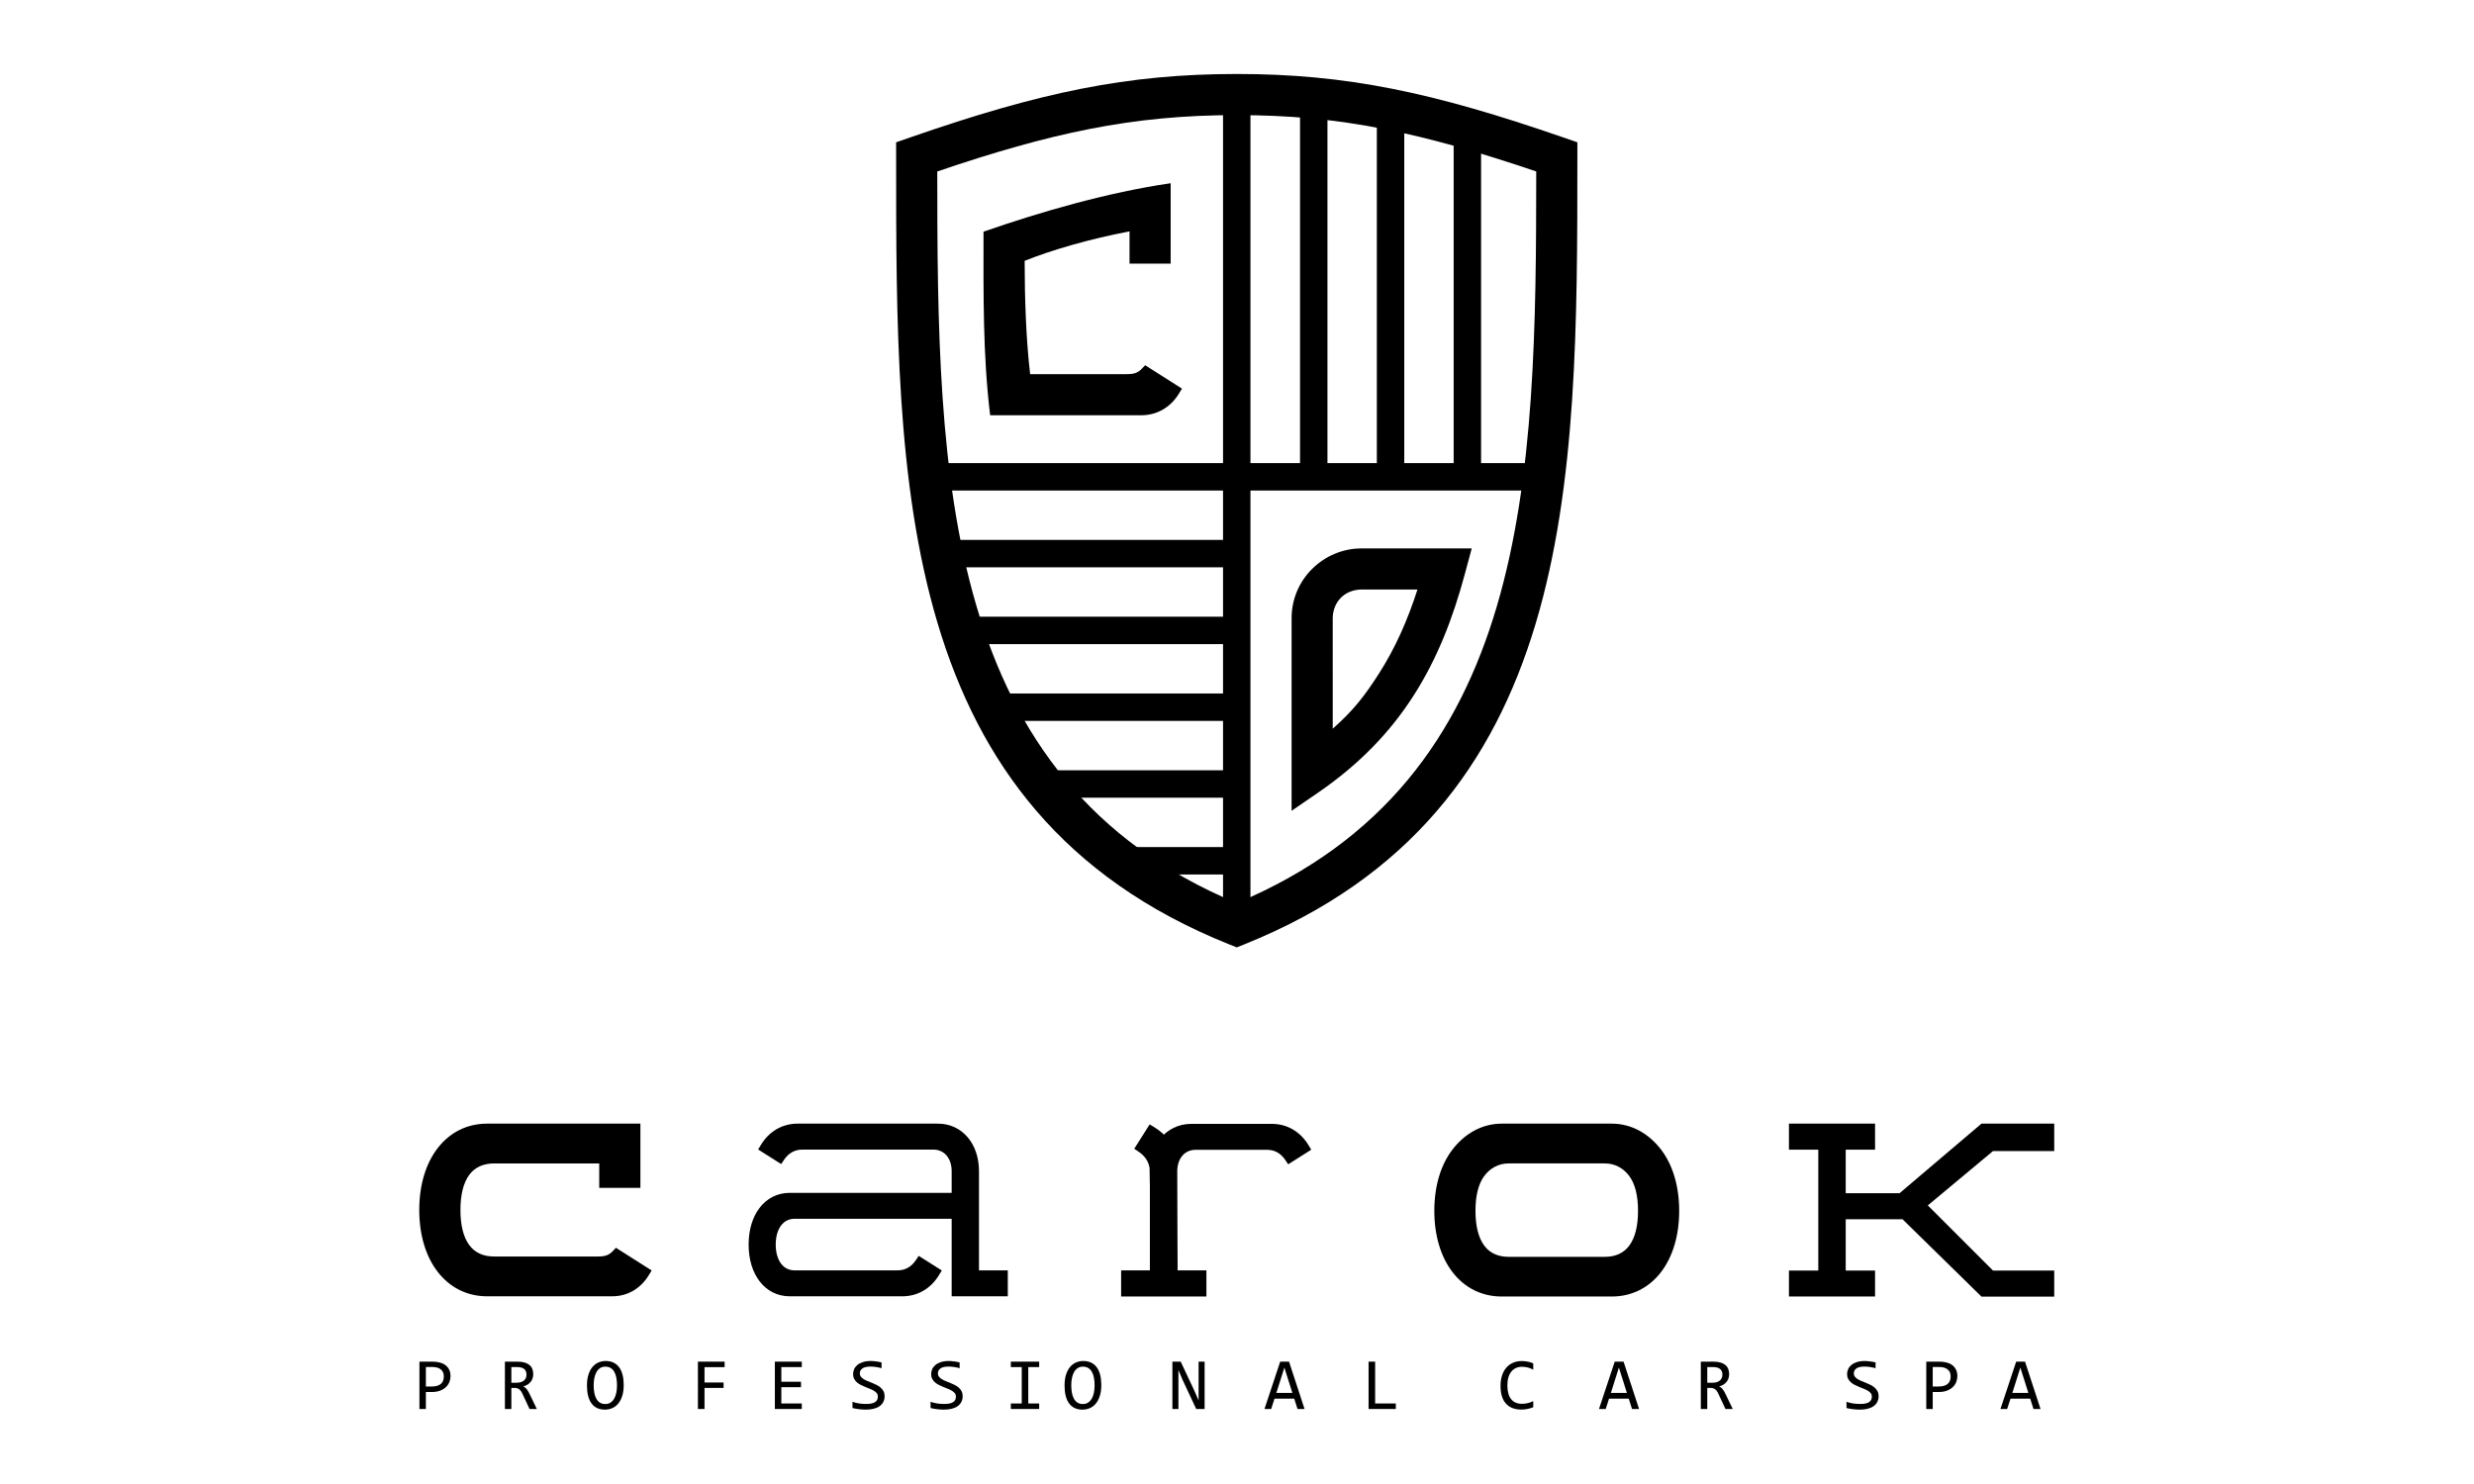
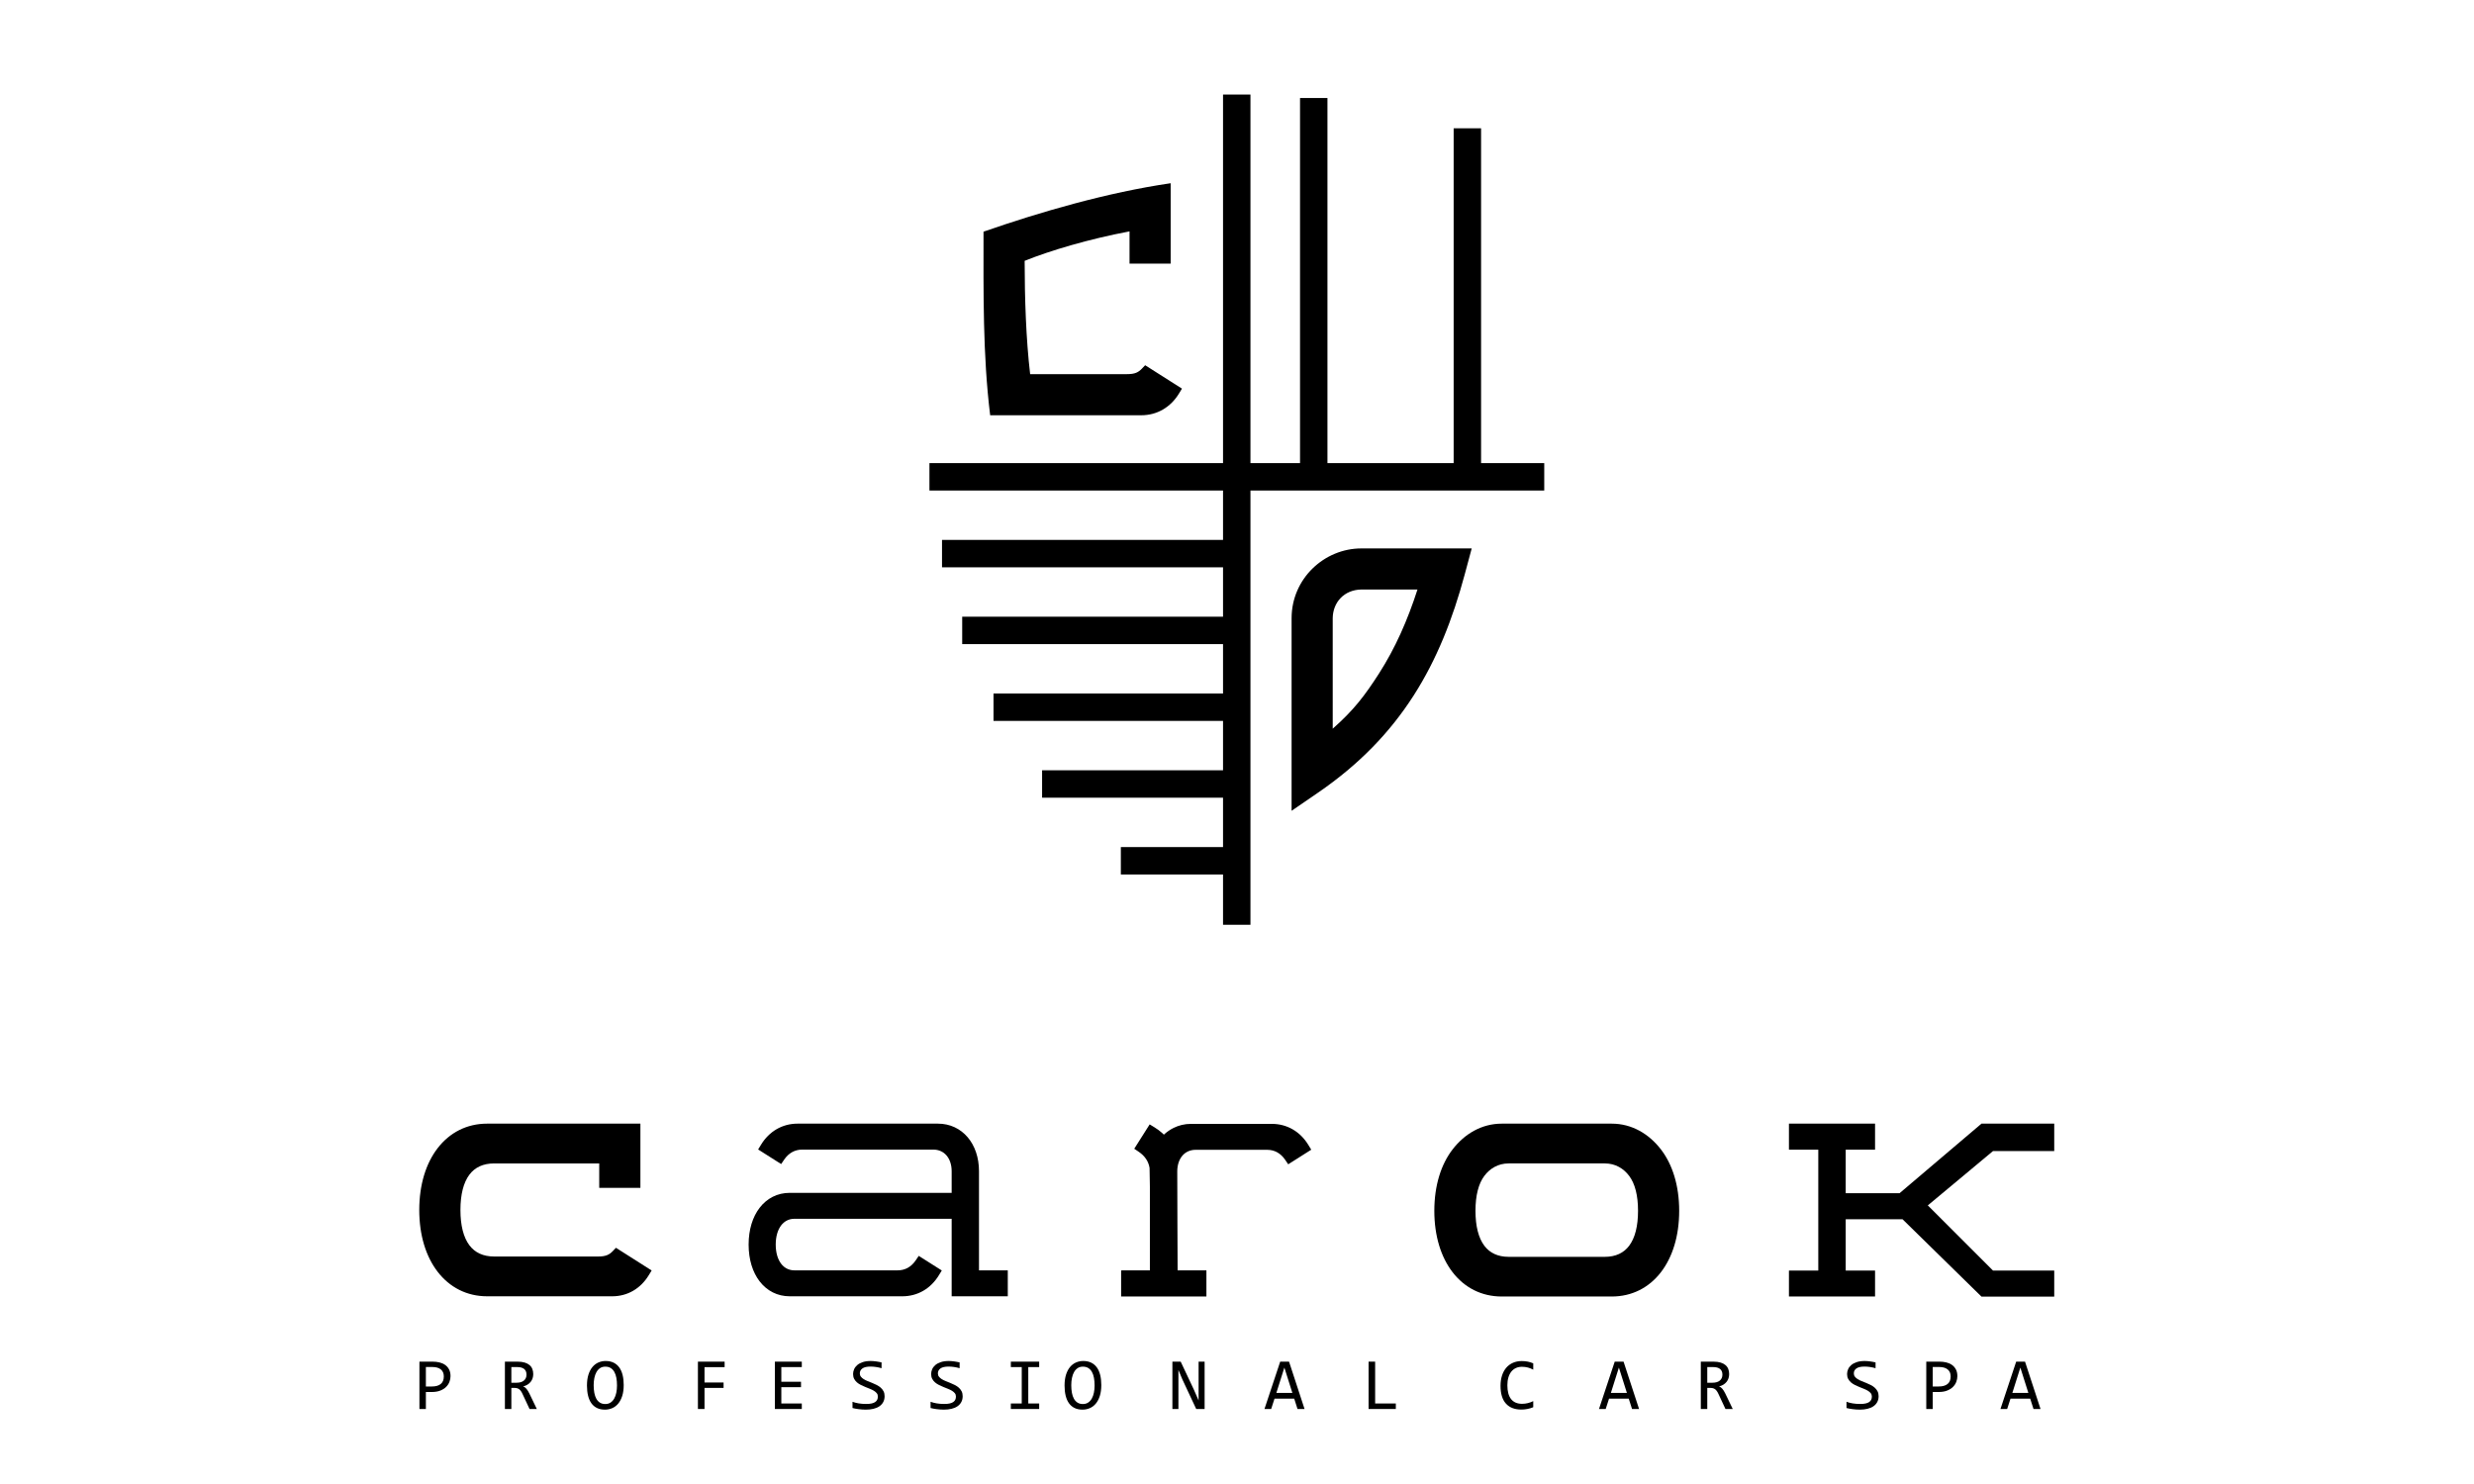
<svg xmlns="http://www.w3.org/2000/svg" xmlns:ns1="http://www.serif.com/" width="100%" height="100%" viewBox="0 0 2953 1772" version="1.1" xml:space="preserve" style="fill-rule:evenodd;clip-rule:evenodd;stroke-linejoin:round;stroke-miterlimit:2;">
  <g transform="matrix(5.002,0,0,5.002,-598.568,-861.538)">
    <g id="Layer-1" ns1:id="Layer 1">
      <g>
        <g transform="matrix(1,0,0,1,0,326.821)">
          <path d="M300.931,151.26C299.271,149.103 298.307,146.076 298.307,142.486C298.307,138.896 299.271,135.869 300.931,133.711C302.681,131.439 305.174,130.14 308.12,130.14L346.758,130.14L346.758,124.978C346.758,123.403 346.295,122.079 345.493,121.168C344.741,120.315 343.661,119.815 342.366,119.815L311.092,119.815C310.209,119.815 309.407,120.025 308.705,120.411C307.964,120.819 307.318,121.427 306.796,122.198L306.073,123.267L300.577,119.786L301.257,118.668C302.23,117.067 303.498,115.807 304.985,114.944C306.474,114.082 308.166,113.622 309.991,113.622L343.467,113.622C346.379,113.622 348.85,114.828 350.597,116.891C352.294,118.898 353.28,121.706 353.28,124.978L353.28,148.639L360.151,148.639L360.151,154.832L346.758,154.832L346.758,136.332L309.222,136.332C307.939,136.332 306.851,136.895 306.088,137.883C305.258,138.958 304.775,140.541 304.775,142.486C304.775,144.431 305.258,146.014 306.088,147.089C306.851,148.076 307.939,148.639 309.222,148.639L333.887,148.639C334.769,148.639 335.573,148.43 336.275,148.043C337.01,147.638 337.653,147.029 338.176,146.256L338.901,145.185L344.403,148.668L343.723,149.786C342.75,151.386 341.481,152.648 339.994,153.511C338.506,154.373 336.812,154.832 334.987,154.832L308.12,154.832C305.174,154.832 302.681,153.532 300.931,151.26" style="fill-rule:nonzero;" />
        </g>
        <g transform="matrix(1,0,0,1,0,326.895)">
          <path d="M560.103,148.616L567.105,148.616L567.105,154.811L546.556,154.811L546.557,148.616L553.558,148.616L553.558,119.765L546.556,119.765L546.556,113.548L567.105,113.548L567.105,119.765L560.103,119.765L560.103,130.155L572.947,130.155L592.498,113.548L609.862,113.548L609.862,120.094L595.246,120.094L579.694,133.064L595.246,148.616L609.862,148.616L609.862,154.832L592.498,154.832L573.664,136.369L560.103,136.369L560.103,148.616Z" style="fill-rule:nonzero;" />
        </g>
        <g transform="matrix(1,0,0,1,0,326.927)">
          <path d="M387.197,154.779L387.197,148.586L387.285,148.586L387.285,148.533L394.06,148.533L394.06,128.519L393.984,124.079C393.858,123.307 393.578,122.601 393.169,121.98C392.733,121.319 392.133,120.73 391.397,120.232L390.327,119.507L394.008,113.695L395.125,114.374C395.786,114.776 396.392,115.223 396.939,115.708L397.398,116.139C398.077,115.511 398.852,114.961 399.718,114.533C400.941,113.93 402.335,113.569 403.881,113.569L423.151,113.569C424.976,113.569 426.668,114.029 428.157,114.891C429.644,115.754 430.912,117.014 431.885,118.615L432.566,119.735L427.067,123.221L426.34,122.147C425.817,121.373 425.174,120.763 424.439,120.358C423.737,119.971 422.933,119.762 422.049,119.762L404.982,119.762C403.688,119.762 402.607,120.262 401.855,121.116C401.054,122.025 400.591,123.35 400.591,124.925C400.591,130.085 400.61,133.741 400.629,137.394C400.649,141.435 400.67,145.476 400.676,148.533L407.548,148.533L407.548,154.779L387.197,154.779Z" style="fill-rule:nonzero;" />
        </g>
        <g transform="matrix(1,0,0,1,0,326.821)">
          <path d="M235.912,113.622L272.483,113.622L272.483,128.955L262.657,128.955L262.657,123.119L237.565,123.119C234.97,123.119 232.996,124.048 231.684,125.792C230.269,127.674 229.538,130.529 229.538,134.228C229.538,137.925 230.268,140.78 231.684,142.662C232.996,144.406 234.97,145.335 237.565,145.335L262.449,145.335C263.347,145.335 264.024,145.218 264.559,144.999C265.069,144.789 265.492,144.466 265.891,144.047L266.648,143.253L275.168,148.668L274.488,149.786C273.515,151.387 272.246,152.648 270.759,153.511C269.271,154.373 267.579,154.832 265.754,154.832L235.912,154.832C231.063,154.832 226.97,152.702 224.099,148.98C221.321,145.378 219.712,140.29 219.712,134.228C219.712,128.166 221.321,123.077 224.099,119.475C226.97,115.752 231.062,113.622 235.912,113.622" style="fill-rule:nonzero;" />
        </g>
        <g transform="matrix(1,0,0,1,0,326.874)">
          <path d="M478.041,113.57L504.258,113.57C509.081,113.57 513.15,116.016 516.006,119.718C518.767,123.297 520.365,128.354 520.365,134.376C520.365,140.398 518.767,145.455 516.006,149.034C513.15,152.736 509.081,154.832 504.258,154.832L478.041,154.832C473.217,154.832 469.149,152.736 466.293,149.034C463.532,145.455 461.934,140.398 461.934,134.376C461.934,128.354 463.532,123.297 466.293,119.718C469.149,116.016 473.217,113.57 478.041,113.57ZM502.62,123.064L479.679,123.064C477.117,123.064 475.17,124.309 473.876,126.03C472.477,127.89 471.755,130.715 471.755,134.376C471.755,138.037 472.477,140.863 473.876,142.724C475.17,144.445 477.118,145.361 479.679,145.361L502.62,145.361C505.181,145.361 507.129,144.445 508.424,142.724C509.824,140.863 510.546,138.037 510.546,134.376C510.546,130.715 509.824,127.89 508.424,126.03C507.129,124.309 505.181,123.064 502.62,123.064" style="fill-rule:nonzero;" />
        </g>
        <g>
          <path d="M227.172,500.71C227.172,501.171 227.085,501.628 226.912,502.081C226.739,502.533 226.471,502.938 226.108,503.296C225.745,503.653 225.281,503.943 224.716,504.165C224.151,504.387 223.477,504.497 222.693,504.497L221.292,504.497L221.292,508.553L219.753,508.553L219.753,497.252L222.935,497.252C223.494,497.252 224.03,497.314 224.543,497.438C225.056,497.562 225.507,497.762 225.896,498.039C226.285,498.315 226.595,498.673 226.826,499.111C227.056,499.549 227.172,500.082 227.172,500.71ZM225.572,500.78C225.572,500.053 225.334,499.497 224.859,499.111C224.383,498.725 223.719,498.531 222.866,498.531L221.292,498.531L221.292,503.183L222.727,503.183C223.638,503.183 224.34,502.984 224.833,502.587C225.326,502.189 225.572,501.587 225.572,500.78Z" style="fill-rule:nonzero;" />
          <path d="M247.767,508.553L246.029,508.553L244.343,504.938C244.216,504.662 244.087,504.433 243.954,504.251C243.821,504.069 243.679,503.925 243.526,503.819C243.373,503.712 243.206,503.636 243.025,503.59C242.843,503.544 242.64,503.52 242.415,503.52L241.689,503.52L241.689,508.553L240.15,508.553L240.15,497.252L243.176,497.252C243.833,497.252 244.398,497.324 244.871,497.468C245.343,497.612 245.731,497.814 246.034,498.073C246.336,498.333 246.558,498.645 246.699,499.011C246.841,499.377 246.911,499.782 246.911,500.226C246.911,500.578 246.859,500.911 246.756,501.225C246.652,501.539 246.498,501.824 246.293,502.081C246.088,502.337 245.835,502.559 245.532,502.747C245.229,502.934 244.882,503.074 244.49,503.166C244.807,503.275 245.077,503.467 245.299,503.741C245.521,504.015 245.747,504.379 245.977,504.835L247.767,508.553ZM245.303,500.356C245.303,499.751 245.114,499.298 244.737,498.998C244.359,498.699 243.827,498.549 243.141,498.549L241.689,498.549L241.689,502.284L242.934,502.284C243.297,502.284 243.624,502.242 243.915,502.159C244.206,502.075 244.454,501.951 244.659,501.787C244.863,501.623 245.022,501.421 245.134,501.182C245.247,500.942 245.303,500.667 245.303,500.356Z" style="fill-rule:nonzero;" />
          <path d="M268.499,502.829C268.499,503.843 268.379,504.719 268.14,505.457C267.901,506.195 267.578,506.805 267.172,507.286C266.765,507.767 266.29,508.125 265.745,508.358C265.2,508.592 264.625,508.708 264.02,508.708C263.294,508.708 262.661,508.577 262.122,508.315C261.583,508.053 261.136,507.674 260.782,507.178C260.427,506.682 260.164,506.078 259.991,505.366C259.818,504.655 259.731,503.852 259.731,502.958C259.731,501.955 259.85,501.085 260.086,500.347C260.322,499.609 260.644,499 261.05,498.518C261.456,498.037 261.93,497.68 262.472,497.446C263.014,497.213 263.588,497.096 264.193,497.096C264.919,497.096 265.552,497.229 266.091,497.494C266.63,497.759 267.078,498.138 267.435,498.631C267.793,499.124 268.059,499.725 268.235,500.434C268.411,501.143 268.499,501.941 268.499,502.829ZM266.899,502.941C266.899,502.278 266.849,501.672 266.748,501.121C266.647,500.571 266.484,500.096 266.259,499.699C266.035,499.301 265.745,498.993 265.39,498.774C265.036,498.554 264.608,498.445 264.106,498.445C263.622,498.445 263.206,498.562 262.857,498.795C262.508,499.029 262.222,499.346 261.997,499.746C261.772,500.147 261.605,500.617 261.495,501.156C261.386,501.695 261.331,502.267 261.331,502.872C261.331,503.541 261.383,504.15 261.487,504.701C261.59,505.251 261.753,505.724 261.975,506.119C262.197,506.514 262.484,506.821 262.835,507.04C263.187,507.259 263.611,507.368 264.106,507.368C264.591,507.368 265.009,507.251 265.36,507.018C265.712,506.784 266.001,506.467 266.229,506.067C266.457,505.666 266.625,505.198 266.735,504.662C266.845,504.126 266.899,503.552 266.899,502.941Z" style="fill-rule:nonzero;" />
          <path d="M292.581,498.566L287.783,498.566L287.783,502.232L292.331,502.232L292.331,503.52L287.783,503.52L287.783,508.553L286.209,508.553L286.209,497.252L292.581,497.252L292.581,498.566Z" style="fill-rule:nonzero;" />
          <path d="M310.997,508.553L304.573,508.553L304.573,497.252L310.997,497.252L310.997,498.549L306.112,498.549L306.112,502.051L310.807,502.051L310.807,503.348L306.112,503.348L306.112,507.238L310.997,507.238L310.997,508.553Z" style="fill-rule:nonzero;" />
          <path d="M330.757,505.492C330.757,506.028 330.647,506.498 330.428,506.901C330.209,507.305 329.904,507.64 329.512,507.909C329.12,508.177 328.648,508.377 328.098,508.509C327.547,508.642 326.941,508.708 326.278,508.708C325.978,508.708 325.68,508.697 325.383,508.674C325.086,508.651 324.801,508.622 324.527,508.587C324.253,508.553 323.995,508.512 323.753,508.466C323.511,508.42 323.292,508.371 323.096,508.319L323.096,506.832C323.528,506.993 324.014,507.12 324.553,507.212C325.092,507.305 325.704,507.351 326.39,507.351C326.886,507.351 327.308,507.312 327.657,507.234C328.006,507.156 328.291,507.041 328.513,506.888C328.735,506.735 328.896,506.55 328.997,506.331C329.098,506.112 329.148,505.861 329.148,505.578C329.148,505.273 329.063,505.012 328.893,504.796C328.723,504.58 328.5,504.387 328.223,504.216C327.947,504.046 327.631,503.891 327.277,503.75C326.922,503.608 326.56,503.463 326.191,503.313C325.822,503.163 325.461,503 325.106,502.824C324.752,502.649 324.436,502.441 324.159,502.202C323.883,501.963 323.659,501.682 323.489,501.359C323.319,501.036 323.234,500.653 323.234,500.209C323.234,499.823 323.315,499.442 323.476,499.068C323.638,498.693 323.889,498.36 324.229,498.069C324.569,497.778 325.005,497.543 325.539,497.364C326.072,497.185 326.707,497.096 327.445,497.096C327.635,497.096 327.841,497.105 328.063,497.122C328.285,497.139 328.51,497.164 328.738,497.196C328.965,497.227 329.19,497.263 329.412,497.304C329.634,497.344 329.84,497.387 330.03,497.433L330.03,498.817C329.587,498.69 329.143,498.593 328.699,498.527C328.255,498.461 327.826,498.428 327.411,498.428C326.529,498.428 325.88,498.575 325.465,498.869C325.05,499.163 324.843,499.557 324.843,500.053C324.843,500.359 324.928,500.621 325.098,500.84C325.268,501.059 325.491,501.255 325.768,501.428C326.044,501.601 326.36,501.758 326.715,501.899C327.069,502.04 327.431,502.186 327.8,502.336C328.169,502.486 328.53,502.65 328.885,502.829C329.239,503.007 329.555,503.219 329.832,503.464C330.108,503.709 330.332,503.996 330.502,504.325C330.672,504.653 330.757,505.042 330.757,505.492Z" style="fill-rule:nonzero;" />
          <path d="M349.385,505.492C349.385,506.028 349.276,506.498 349.057,506.901C348.838,507.305 348.532,507.64 348.14,507.909C347.748,508.177 347.277,508.377 346.727,508.509C346.176,508.642 345.569,508.708 344.907,508.708C344.607,508.708 344.309,508.697 344.012,508.674C343.715,508.651 343.429,508.622 343.156,508.587C342.882,508.553 342.624,508.512 342.382,508.466C342.14,508.42 341.921,508.371 341.725,508.319L341.725,506.832C342.157,506.993 342.643,507.12 343.182,507.212C343.721,507.305 344.333,507.351 345.019,507.351C345.515,507.351 345.937,507.312 346.286,507.234C346.634,507.156 346.92,507.041 347.142,506.888C347.364,506.735 347.525,506.55 347.626,506.331C347.727,506.112 347.777,505.861 347.777,505.578C347.777,505.273 347.692,505.012 347.522,504.796C347.352,504.58 347.129,504.387 346.852,504.216C346.575,504.046 346.26,503.891 345.905,503.75C345.551,503.608 345.189,503.463 344.82,503.313C344.451,503.163 344.089,503 343.735,502.824C343.38,502.649 343.065,502.441 342.788,502.202C342.511,501.963 342.288,501.682 342.118,501.359C341.948,501.036 341.863,500.653 341.863,500.209C341.863,499.823 341.944,499.442 342.105,499.068C342.267,498.693 342.517,498.36 342.857,498.069C343.197,497.778 343.634,497.543 344.167,497.364C344.7,497.185 345.336,497.096 346.074,497.096C346.264,497.096 346.47,497.105 346.692,497.122C346.914,497.139 347.139,497.164 347.366,497.196C347.594,497.227 347.819,497.263 348.041,497.304C348.263,497.344 348.469,497.387 348.659,497.433L348.659,498.817C348.215,498.69 347.771,498.593 347.328,498.527C346.884,498.461 346.454,498.428 346.039,498.428C345.157,498.428 344.509,498.575 344.094,498.869C343.679,499.163 343.471,499.557 343.471,500.053C343.471,500.359 343.556,500.621 343.726,500.84C343.896,501.059 344.12,501.255 344.396,501.428C344.673,501.601 344.989,501.758 345.343,501.899C345.698,502.04 346.059,502.186 346.428,502.336C346.797,502.486 347.159,502.65 347.513,502.829C347.868,503.007 348.184,503.219 348.46,503.464C348.737,503.709 348.96,503.996 349.13,504.325C349.3,504.653 349.385,505.042 349.385,505.492Z" style="fill-rule:nonzero;" />
          <path d="M363.483,498.549L360.881,498.549L360.881,497.252L367.642,497.252L367.642,498.549L365.04,498.549L365.04,507.238L367.642,507.238L367.642,508.553L360.881,508.553L360.881,507.238L363.483,507.238L363.483,498.549Z" style="fill-rule:nonzero;" />
          <path d="M382.466,502.829C382.466,503.843 382.346,504.719 382.107,505.457C381.868,506.195 381.545,506.805 381.139,507.286C380.732,507.767 380.257,508.125 379.712,508.358C379.167,508.592 378.592,508.708 377.987,508.708C377.261,508.708 376.628,508.577 376.089,508.315C375.55,508.053 375.103,507.674 374.749,507.178C374.394,506.682 374.131,506.078 373.958,505.366C373.785,504.655 373.698,503.852 373.698,502.958C373.698,501.955 373.816,501.085 374.053,500.347C374.289,499.609 374.61,499 375.017,498.518C375.423,498.037 375.897,497.68 376.439,497.446C376.981,497.213 377.555,497.096 378.16,497.096C378.886,497.096 379.519,497.229 380.058,497.494C380.597,497.759 381.045,498.138 381.402,498.631C381.76,499.124 382.026,499.725 382.202,500.434C382.378,501.143 382.466,501.941 382.466,502.829ZM380.866,502.941C380.866,502.278 380.816,501.672 380.715,501.121C380.614,500.571 380.451,500.096 380.226,499.699C380.002,499.301 379.712,498.993 379.357,498.774C379.003,498.554 378.575,498.445 378.073,498.445C377.589,498.445 377.173,498.562 376.824,498.795C376.475,499.029 376.188,499.346 375.964,499.746C375.739,500.147 375.572,500.617 375.462,501.156C375.353,501.695 375.298,502.267 375.298,502.872C375.298,503.541 375.35,504.15 375.453,504.701C375.557,505.251 375.72,505.724 375.942,506.119C376.164,506.514 376.451,506.821 376.802,507.04C377.154,507.259 377.578,507.368 378.073,507.368C378.558,507.368 378.975,507.251 379.327,507.018C379.679,506.784 379.968,506.467 380.196,506.067C380.424,505.666 380.592,505.198 380.702,504.662C380.811,504.126 380.866,503.552 380.866,502.941Z" style="fill-rule:nonzero;" />
          <path d="M407.119,508.553L405.113,508.553L401.819,501.506L400.868,499.24L400.868,508.553L399.432,508.553L399.432,497.252L401.412,497.252L404.551,503.927L405.684,506.512L405.684,497.252L407.119,497.252L407.119,508.553Z" style="fill-rule:nonzero;" />
          <path d="M430.966,508.553L429.289,508.553L428.502,506.088L423.799,506.088L423.003,508.553L421.403,508.553L425.156,497.252L427.266,497.252L430.966,508.553ZM428.061,504.714L426.15,498.67L424.24,504.714L428.061,504.714Z" style="fill-rule:nonzero;" />
          <path d="M452.748,508.553L446.246,508.553L446.246,497.252L447.811,497.252L447.811,507.238L452.748,507.238L452.748,508.553Z" style="fill-rule:nonzero;" />
          <path d="M485.54,508.129C484.635,508.504 483.687,508.691 482.695,508.691C481.099,508.691 479.872,508.214 479.016,507.26C478.16,506.306 477.732,504.895 477.732,503.028C477.732,502.123 477.85,501.304 478.087,500.572C478.323,499.84 478.66,499.219 479.098,498.709C479.537,498.199 480.067,497.805 480.689,497.528C481.312,497.252 482.009,497.113 482.782,497.113C483.306,497.113 483.793,497.158 484.243,497.247C484.693,497.337 485.125,497.474 485.54,497.658L485.54,499.171C485.131,498.946 484.707,498.775 484.269,498.657C483.831,498.539 483.352,498.48 482.834,498.48C482.303,498.48 481.824,498.579 481.394,498.778C480.965,498.977 480.6,499.265 480.3,499.642C480.001,500.02 479.77,500.481 479.609,501.026C479.447,501.571 479.366,502.192 479.366,502.889C479.366,504.353 479.663,505.457 480.257,506.201C480.851,506.944 481.721,507.316 482.868,507.316C483.352,507.316 483.817,507.26 484.26,507.148C484.704,507.035 485.131,506.878 485.54,506.676L485.54,508.129Z" style="fill-rule:nonzero;" />
          <path d="M510.793,508.553L509.115,508.553L508.329,506.088L503.625,506.088L502.829,508.553L501.23,508.553L504.982,497.252L507.092,497.252L510.793,508.553ZM507.888,504.714L505.977,498.67L504.066,504.714L507.888,504.714Z" style="fill-rule:nonzero;" />
          <path d="M533.145,508.553L531.407,508.553L529.721,504.938C529.594,504.662 529.464,504.433 529.332,504.251C529.199,504.069 529.056,503.925 528.904,503.819C528.751,503.712 528.584,503.636 528.402,503.59C528.22,503.544 528.017,503.52 527.792,503.52L527.066,503.52L527.066,508.553L525.527,508.553L525.527,497.252L528.553,497.252C529.211,497.252 529.775,497.324 530.248,497.468C530.721,497.612 531.108,497.814 531.411,498.073C531.714,498.333 531.936,498.645 532.077,499.011C532.218,499.377 532.289,499.782 532.289,500.226C532.289,500.578 532.237,500.911 532.133,501.225C532.029,501.539 531.875,501.824 531.67,502.081C531.466,502.337 531.212,502.559 530.91,502.747C530.607,502.934 530.26,503.074 529.868,503.166C530.185,503.275 530.454,503.467 530.676,503.741C530.898,504.015 531.124,504.379 531.355,504.835L533.145,508.553ZM530.68,500.356C530.68,499.751 530.492,499.298 530.114,498.998C529.736,498.699 529.205,498.549 528.519,498.549L527.066,498.549L527.066,502.284L528.311,502.284C528.674,502.284 529.002,502.242 529.293,502.159C529.584,502.075 529.832,501.951 530.036,501.787C530.241,501.623 530.399,501.421 530.512,501.182C530.624,500.942 530.68,500.667 530.68,500.356Z" style="fill-rule:nonzero;" />
          <path d="M567.952,505.492C567.952,506.028 567.843,506.498 567.624,506.901C567.405,507.305 567.099,507.64 566.707,507.909C566.315,508.177 565.844,508.377 565.294,508.509C564.743,508.642 564.136,508.708 563.473,508.708C563.174,508.708 562.875,508.697 562.579,508.674C562.282,508.651 561.996,508.622 561.723,508.587C561.449,508.553 561.191,508.512 560.949,508.466C560.707,508.42 560.488,508.371 560.292,508.319L560.292,506.832C560.724,506.993 561.21,507.12 561.748,507.212C562.287,507.305 562.9,507.351 563.586,507.351C564.082,507.351 564.504,507.312 564.853,507.234C565.201,507.156 565.487,507.041 565.709,506.888C565.931,506.735 566.092,506.55 566.193,506.331C566.294,506.112 566.344,505.861 566.344,505.578C566.344,505.273 566.259,505.012 566.089,504.796C565.919,504.58 565.696,504.387 565.419,504.216C565.142,504.046 564.827,503.891 564.472,503.75C564.118,503.608 563.756,503.463 563.387,503.313C563.018,503.163 562.656,503 562.302,502.824C561.947,502.649 561.632,502.441 561.355,502.202C561.078,501.963 560.855,501.682 560.685,501.359C560.515,501.036 560.43,500.653 560.43,500.209C560.43,499.823 560.511,499.442 560.672,499.068C560.833,498.693 561.084,498.36 561.424,498.069C561.764,497.778 562.201,497.543 562.734,497.364C563.267,497.185 563.903,497.096 564.641,497.096C564.831,497.096 565.037,497.105 565.259,497.122C565.481,497.139 565.706,497.164 565.933,497.196C566.161,497.227 566.386,497.263 566.608,497.304C566.83,497.344 567.036,497.387 567.226,497.433L567.226,498.817C566.782,498.69 566.338,498.593 565.894,498.527C565.451,498.461 565.021,498.428 564.606,498.428C563.724,498.428 563.076,498.575 562.661,498.869C562.246,499.163 562.038,499.557 562.038,500.053C562.038,500.359 562.123,500.621 562.293,500.84C562.463,501.059 562.687,501.255 562.963,501.428C563.24,501.601 563.556,501.758 563.91,501.899C564.265,502.04 564.626,502.186 564.995,502.336C565.364,502.486 565.726,502.65 566.08,502.829C566.435,503.007 566.75,503.219 567.027,503.464C567.304,503.709 567.527,503.996 567.697,504.325C567.867,504.653 567.952,505.042 567.952,505.492Z" style="fill-rule:nonzero;" />
          <path d="M586.745,500.71C586.745,501.171 586.659,501.628 586.486,502.081C586.313,502.533 586.045,502.938 585.682,503.296C585.319,503.653 584.855,503.943 584.29,504.165C583.725,504.387 583.05,504.497 582.266,504.497L580.866,504.497L580.866,508.553L579.327,508.553L579.327,497.252L582.509,497.252C583.068,497.252 583.604,497.314 584.117,497.438C584.63,497.562 585.081,497.762 585.47,498.039C585.859,498.315 586.169,498.673 586.399,499.111C586.63,499.549 586.745,500.082 586.745,500.71ZM585.146,500.78C585.146,500.053 584.908,499.497 584.432,499.111C583.957,498.725 583.292,498.531 582.439,498.531L580.866,498.531L580.866,503.183L582.301,503.183C583.212,503.183 583.914,502.984 584.406,502.587C584.899,502.189 585.146,501.587 585.146,500.78Z" style="fill-rule:nonzero;" />
          <path d="M606.592,508.553L604.915,508.553L604.128,506.088L599.425,506.088L598.629,508.553L597.029,508.553L600.782,497.252L602.892,497.252L606.592,508.553ZM603.687,504.714L601.776,498.67L599.866,504.714L603.687,504.714Z" style="fill-rule:nonzero;" />
        </g>
        <g>
          <g transform="matrix(1,0,0,1,0,-7.001)">
-             <path d="M336.804,212.059C352.419,206.634 365.369,202.853 377.642,200.43C390.053,197.98 401.764,196.899 414.788,196.899C427.84,196.899 439.515,197.98 451.901,200.43C464.116,202.846 477.047,206.628 492.752,212.059L496.069,213.206L496.069,216.679C496.069,295.319 495.939,372.728 416.605,404.646L414.787,405.377L412.963,404.646C333.378,372.731 333.507,294.705 333.507,216.679L333.507,213.205L336.804,212.059ZM379.521,210.055C368.52,212.226 356.962,215.524 343.322,220.166C343.339,293.085 344.335,365.326 414.787,394.799C485.006,365.335 486.236,293.635 486.253,220.164C472.575,215.528 461.029,212.232 450.022,210.055C438.307,207.737 427.221,206.715 414.788,206.715C402.381,206.715 391.26,207.737 379.521,210.055" style="fill-rule:nonzero;" />
-           </g>
+             </g>
          <g transform="matrix(0,-1,-1,0,787.633,673.963)">
            <rect x="387.99" y="351.201" width="90.34" height="6.543" />
          </g>
          <g transform="matrix(0,-1,-1,0,804.606,693.65)">
-             <rect x="407.677" y="349.844" width="87.626" height="6.543" />
-           </g>
+             </g>
          <g transform="matrix(0,-1,-1,0,820.678,714.237)">
            <rect x="428.264" y="347.587" width="83.112" height="6.543" />
          </g>
          <g transform="matrix(1,0,0,1,0,13.487)">
            <rect x="344.457" y="287.623" width="70.33" height="6.543" />
          </g>
          <g transform="matrix(1,0,0,1,0,50.147)">
            <rect x="349.273" y="269.293" width="65.514" height="6.543" />
          </g>
          <g transform="matrix(1,0,0,1,0,86.806)">
            <rect x="356.746" y="250.963" width="58.041" height="6.543" />
          </g>
          <g transform="matrix(1,0,0,1,0,123.464)">
            <rect x="368.339" y="232.634" width="46.448" height="6.544" />
          </g>
          <g transform="matrix(1,0,0,1,0,160.124)">
            <rect x="387.13" y="214.304" width="27.658" height="6.543" />
          </g>
          <g transform="matrix(0,-1,-1,0,716.172,708.677)">
            <rect x="315.703" y="298.114" width="198.169" height="6.543" />
          </g>
          <g transform="matrix(1,0,0,1,0,-23.173)">
            <rect x="341.455" y="305.952" width="146.709" height="6.544" />
          </g>
          <g transform="matrix(1,0,0,1,0,73.625)">
            <path d="M444.551,229.518L470.859,229.509L469.2,235.682C466.308,246.447 462.507,256.051 456.956,264.694C451.359,273.407 444.035,281.065 434.146,287.842L427.875,292.142L427.875,246.176C427.875,236.748 435.653,229.509 444.551,229.518ZM457.915,239.324L444.542,239.324C440.397,239.387 437.732,242.388 437.688,246.176L437.69,272.544C442.706,268.129 445.371,264.606 448.712,259.403C452.598,253.351 455.547,246.68 457.915,239.324" style="fill-rule:nonzero;" />
          </g>
          <g transform="matrix(1,0,0,1,0,-107.948)">
            <path d="M355.947,379.304C354.173,364.893 354.356,350.001 354.359,335.484C367.982,330.751 383.896,326.134 399.018,323.92L399.018,343.108L389.203,343.108L389.203,335.413C379.49,337.245 370.266,339.991 364.173,342.445C364.182,351.438 364.505,361.154 365.485,369.489L388.6,369.489C389.526,369.489 390.225,369.39 390.777,369.164C391.303,368.948 391.739,368.615 392.15,368.183L392.931,367.364L401.717,372.948L401.015,374.101C400.012,375.752 398.704,377.051 397.17,377.941C395.636,378.83 393.891,379.304 392.009,379.304L355.947,379.304Z" style="fill-rule:nonzero;" />
          </g>
        </g>
      </g>
    </g>
  </g>
</svg>